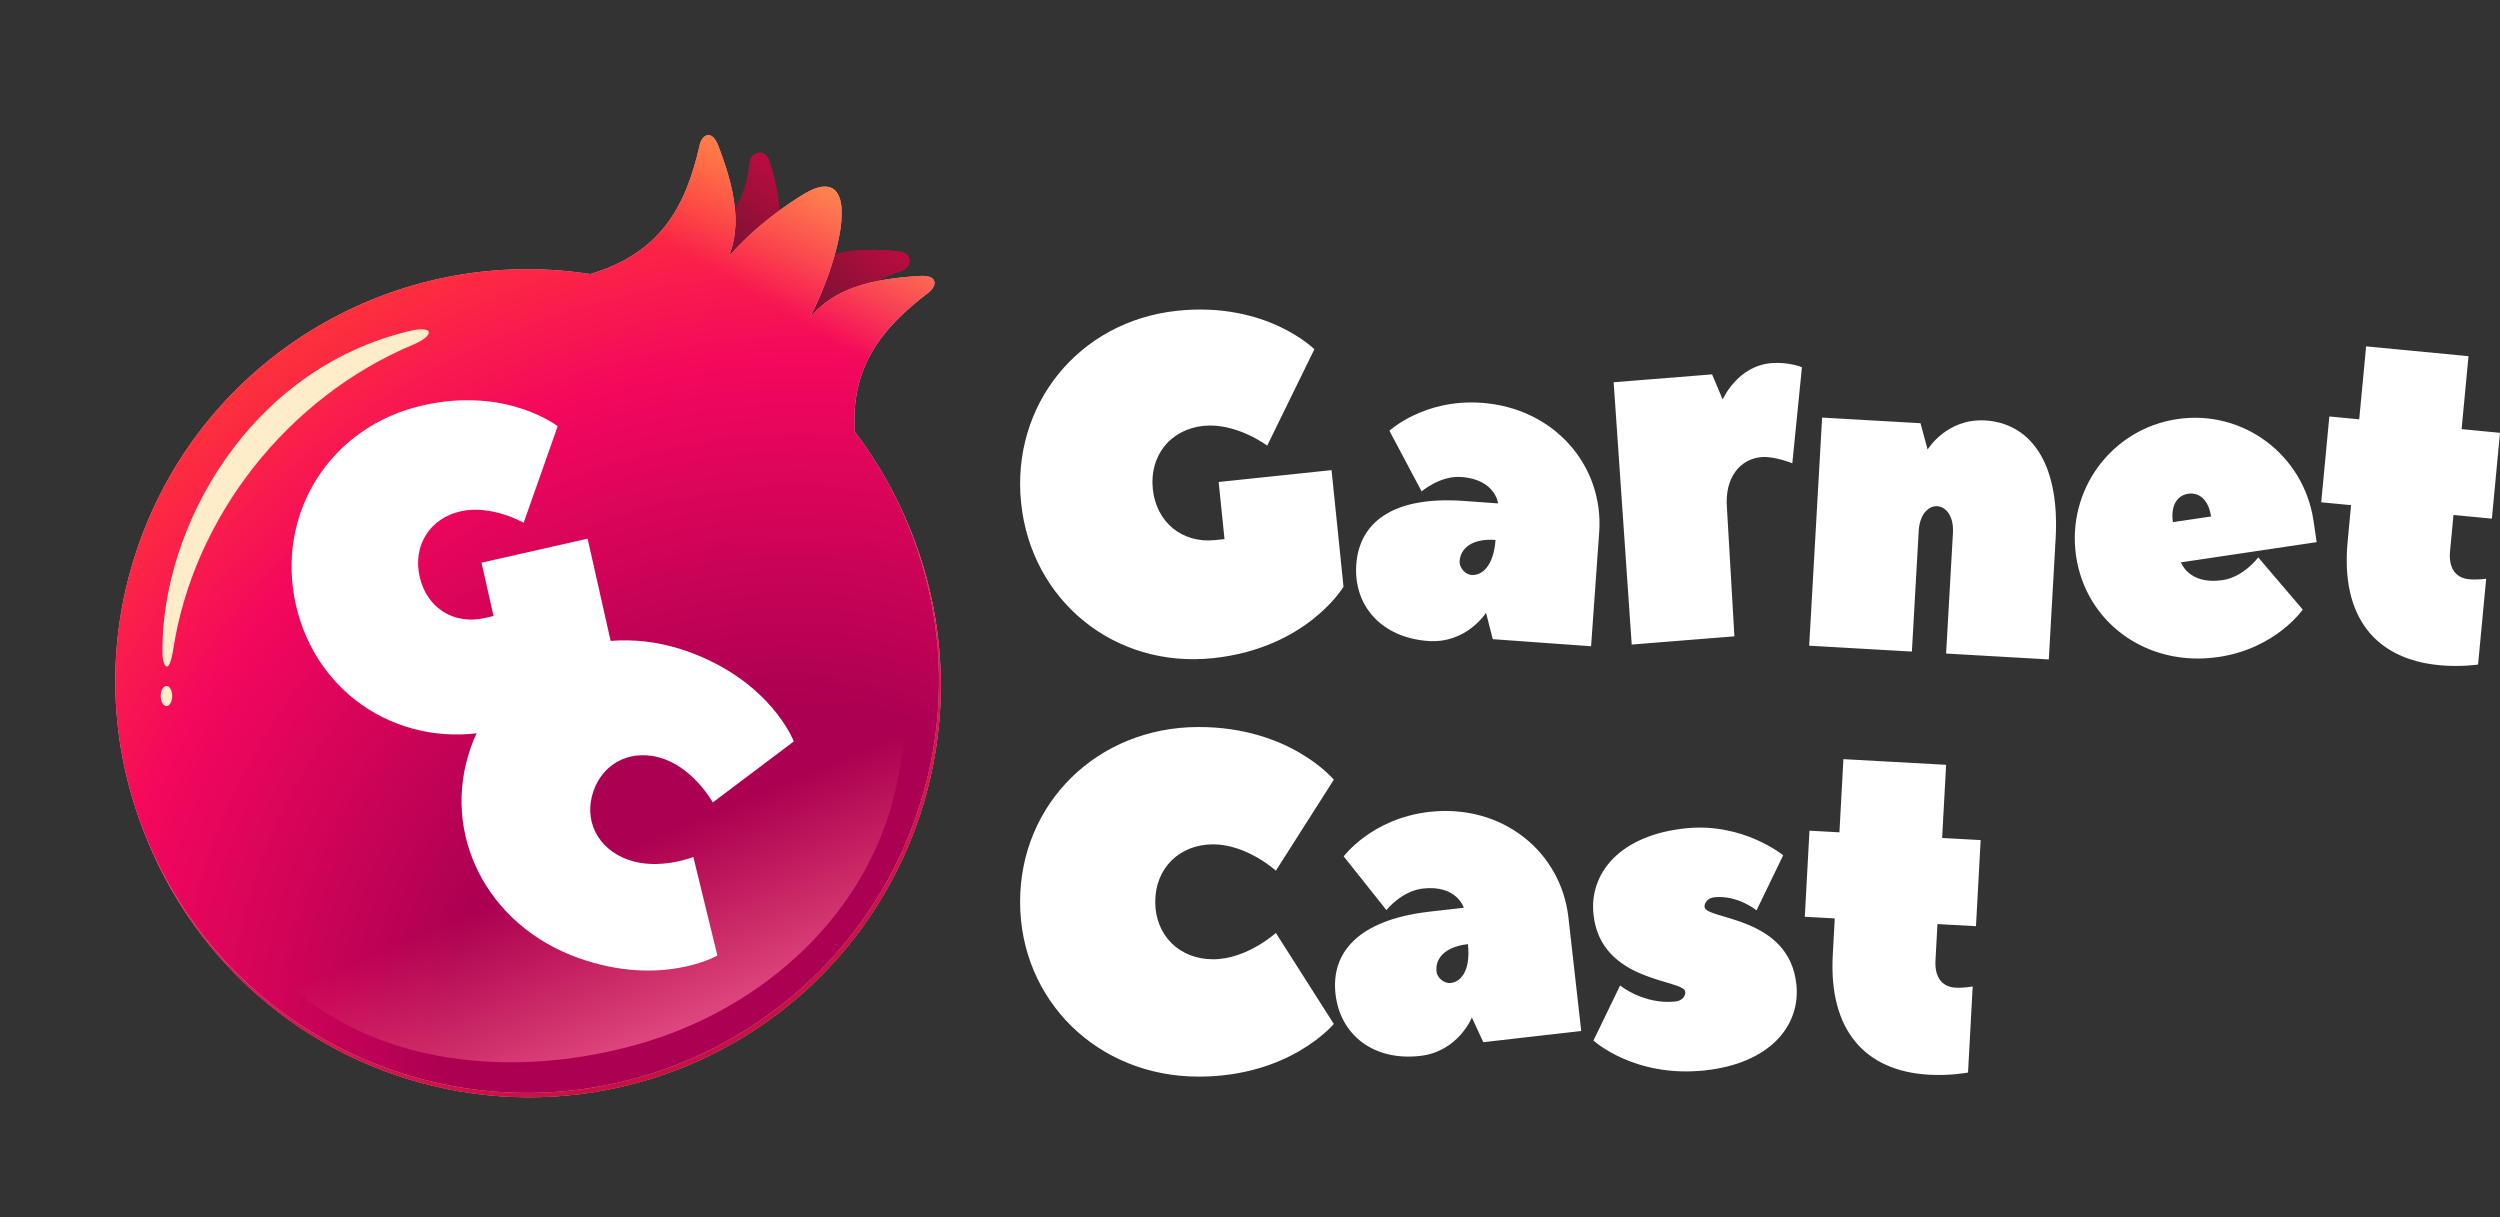
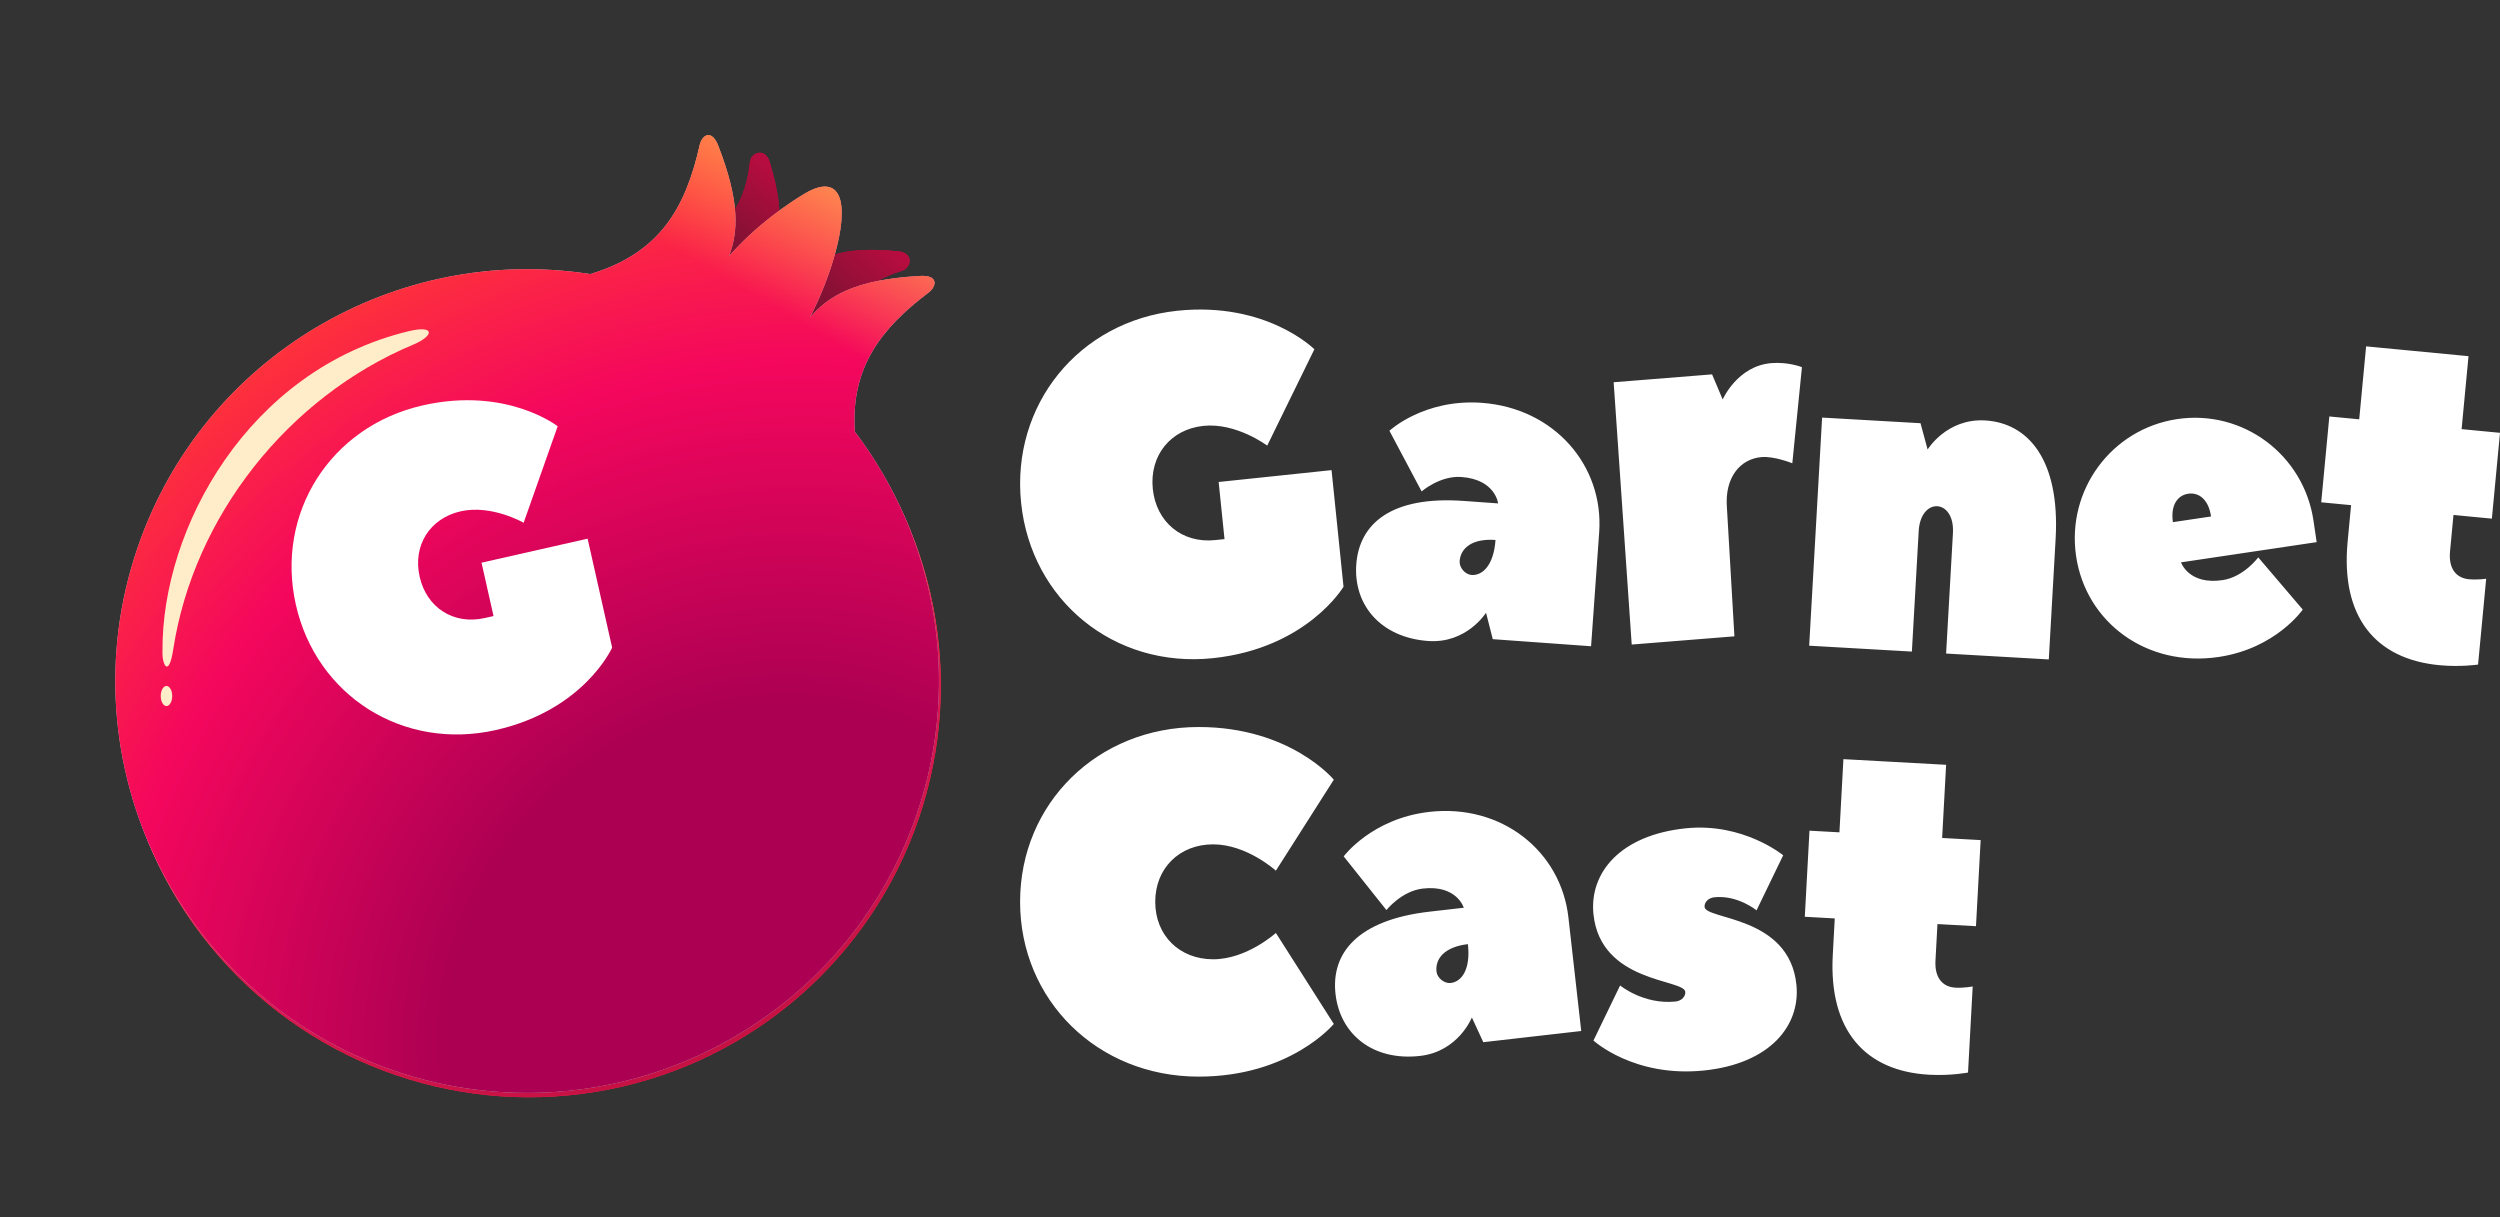
<svg xmlns="http://www.w3.org/2000/svg" width="269" height="131" viewBox="0 0 269 131" fill="none">
  <rect x="0" y="0" width="269" height="131" fill="#333333" stroke="none" />
-   <circle cx="56.93" cy="73.762" r="44.304" transform="rotate(18.876 56.93 73.762)" fill="#C4C4C4" />
  <circle cx="56.93" cy="73.762" r="44.304" transform="rotate(18.876 56.93 73.762)" fill="url(#paint0_radial)" />
  <circle cx="56.93" cy="73.762" r="44.304" transform="rotate(18.876 56.93 73.762)" fill="url(#paint1_radial)" />
  <path d="M71.223 28.189L76.673 35.541L82.316 28.433C83.803 26.055 84.663 23.47 82.824 17.482C82.353 15.835 80.808 16.38 80.693 17.462C80.12 22.854 77.061 26.213 71.223 28.189Z" fill="url(#paint2_linear)" />
  <path d="M71.223 28.189L76.673 35.541L82.316 28.433C83.803 26.055 84.663 23.47 82.824 17.482C82.353 15.835 80.808 16.38 80.693 17.462C80.12 22.854 77.061 26.213 71.223 28.189Z" fill="url(#paint3_linear)" />
  <path d="M71.223 28.189L76.673 35.541L82.316 28.433C83.803 26.055 84.663 23.47 82.824 17.482C82.353 15.835 80.808 16.38 80.693 17.462C80.12 22.854 77.061 26.213 71.223 28.189Z" fill="url(#paint4_linear)" />
  <path d="M88.401 40.526L80.12 36.629L85.978 29.698C88.016 27.771 90.382 26.419 96.614 27.044C98.322 27.181 98.092 28.803 97.053 29.129C91.88 30.753 89.189 34.413 88.401 40.526Z" fill="url(#paint5_linear)" />
  <path d="M88.401 40.526L80.12 36.629L85.978 29.698C88.016 27.771 90.382 26.419 96.614 27.044C98.322 27.181 98.092 28.803 97.053 29.129C91.88 30.753 89.189 34.413 88.401 40.526Z" fill="url(#paint6_linear)" />
  <path d="M88.401 40.526L80.12 36.629L85.978 29.698C88.016 27.771 90.382 26.419 96.614 27.044C98.322 27.181 98.092 28.803 97.053 29.129C91.88 30.753 89.189 34.413 88.401 40.526Z" fill="url(#paint7_linear)" />
  <path fill-rule="evenodd" clip-rule="evenodd" d="M63.508 29.492C70.947 27.257 73.747 22.455 75.284 15.617C75.536 14.493 76.61 13.816 77.328 15.796C79.592 21.668 79.451 24.91 78.44 27.56C81.469 24.146 84.823 21.892 86.579 20.838C89.25 19.235 90.738 20.194 90.547 23.396C90.505 25.436 89.413 29.748 87.134 34.183C89.16 31.842 91.968 30.099 98.897 29.698C100.997 29.535 100.823 30.792 99.905 31.486C94.683 35.429 91.532 39.642 91.981 46.449C100.604 57.804 103.601 73.108 98.641 87.614C90.725 110.766 65.538 123.118 42.386 115.202C19.233 107.286 6.881 82.1 14.797 58.947C21.859 38.293 42.663 26.235 63.508 29.492Z" fill="#C4C4C4" />
  <path fill-rule="evenodd" clip-rule="evenodd" d="M63.508 29.492C70.947 27.257 73.747 22.455 75.284 15.617C75.536 14.493 76.61 13.816 77.328 15.796C79.592 21.668 79.451 24.91 78.44 27.56C81.469 24.146 84.823 21.892 86.579 20.838C89.25 19.235 90.738 20.194 90.547 23.396C90.505 25.436 89.413 29.748 87.134 34.183C89.16 31.842 91.968 30.099 98.897 29.698C100.997 29.535 100.823 30.792 99.905 31.486C94.683 35.429 91.532 39.642 91.981 46.449C100.604 57.804 103.601 73.108 98.641 87.614C90.725 110.766 65.538 123.118 42.386 115.202C19.233 107.286 6.881 82.1 14.797 58.947C21.859 38.293 42.663 26.235 63.508 29.492Z" fill="url(#paint8_radial)" />
  <path fill-rule="evenodd" clip-rule="evenodd" d="M63.508 29.492C70.947 27.257 73.747 22.455 75.284 15.617C75.536 14.493 76.61 13.816 77.328 15.796C79.592 21.668 79.451 24.91 78.44 27.56C81.469 24.146 84.823 21.892 86.579 20.838C89.25 19.235 90.738 20.194 90.547 23.396C90.505 25.436 89.413 29.748 87.134 34.183C89.16 31.842 91.968 30.099 98.897 29.698C100.997 29.535 100.823 30.792 99.905 31.486C94.683 35.429 91.532 39.642 91.981 46.449C100.604 57.804 103.601 73.108 98.641 87.614C90.725 110.766 65.538 123.118 42.386 115.202C19.233 107.286 6.881 82.1 14.797 58.947C21.859 38.293 42.663 26.235 63.508 29.492Z" fill="url(#paint9_linear)" />
  <ellipse cx="17.912" cy="74.891" rx="0.618" ry="1.081" fill="#FFEDCA" />
  <path d="M18.642 69.862C20.835 55.602 30.967 42.736 44.46 37.082C46.733 36.129 46.829 34.948 43.966 35.64C26.67 39.823 17.383 56.884 17.484 70.055C17.411 71.453 18.15 73.063 18.642 69.862Z" fill="#FFEDCA" />
-   <path d="M96.091 67.448L20.454 87.689C28.686 117.977 57.792 116.919 72.893 110.927C87.994 104.935 101.332 89.577 96.091 67.448Z" fill="url(#paint10_linear)" />
  <path fill-rule="evenodd" clip-rule="evenodd" d="M269 46.571L268.125 55.806L263.994 55.41L263.622 59.335C263.448 61.182 264.278 62.194 265.655 62.326C266.573 62.414 267.513 62.271 267.513 62.271L266.639 71.506C266.639 71.506 264.759 71.793 262.464 71.573C255.578 70.913 251.84 66.361 252.605 58.28L252.977 54.355L249.763 54.047L250.637 44.811L253.851 45.119L254.594 37.269L265.612 38.325L264.868 46.175L269 46.571ZM239.152 62.421C241.433 62.081 242.987 59.974 242.987 59.974L247.776 65.591C247.776 65.591 244.896 69.772 238.737 70.689C230.982 71.844 224.436 66.958 223.389 59.845C222.342 52.733 227.199 46.148 234.27 45.094C241.341 44.041 247.887 48.927 248.934 56.04C248.961 56.223 249.245 58.151 249.272 58.334L234.675 60.509C234.675 60.509 235.502 62.965 239.152 62.421ZM237.91 55.572C237.64 53.736 236.593 52.955 235.452 53.125C234.312 53.294 233.535 54.348 233.805 56.184L237.91 55.572ZM220.45 70.955L209.401 70.321L210.136 57.354C210.241 55.501 209.372 54.522 208.452 54.47C207.53 54.417 206.557 55.29 206.452 57.143L205.718 70.11L194.668 69.477L196.059 44.931L206.648 45.538L207.411 48.37C207.411 48.37 209.45 45.002 213.593 45.239C218.197 45.504 221.671 49.42 221.185 57.987L220.45 70.955ZM194.7 89.382L197.923 89.559L198.351 81.685L209.402 82.293L208.974 90.166L213.118 90.394L212.615 99.658L208.47 99.43L208.256 103.367C208.156 105.22 209.026 106.196 210.408 106.273C211.329 106.323 212.262 106.142 212.262 106.142L211.759 115.406C211.759 115.406 209.892 115.768 207.59 115.641C200.683 115.261 196.766 110.865 197.206 102.759L197.42 98.822L194.197 98.645L194.7 89.382ZM189.557 49.181C187.255 49.365 185.56 51.366 185.816 54.61L186.622 68.469L175.572 69.354L173.63 41.13L184.22 40.282L185.361 42.988C185.361 42.988 186.928 39.365 190.611 39.071C192.453 38.923 193.889 39.508 193.889 39.508L192.853 49.85C192.853 49.85 190.938 49.071 189.557 49.181ZM171.2 69.536L160.621 68.774L159.898 65.932C159.898 65.932 157.811 69.27 153.672 68.971C148.612 68.607 145.623 65.137 145.935 60.741C146.248 56.346 149.698 53.339 157.517 53.902L161.197 54.167C161.197 54.167 160.918 51.589 157.239 51.324C154.939 51.158 152.967 52.876 152.967 52.876L149.502 46.349C149.502 46.349 153.215 42.896 159.425 43.343C167.244 43.905 172.582 50.103 172.072 57.275C171.789 61.254 171.456 65.927 171.2 69.536ZM157.057 60.379C157.007 61.073 157.648 61.817 158.338 61.867C159.488 61.949 160.72 60.875 160.918 58.099C158.388 57.917 157.155 58.991 157.057 60.379ZM153.095 95.609C150.804 95.871 149.18 97.924 149.18 97.924L144.582 92.146C144.582 92.146 147.603 88.067 153.788 87.36C161.578 86.471 167.956 91.578 168.762 98.722C169.209 102.686 169.735 107.341 170.14 110.936L159.602 112.139L158.373 109.479C158.373 109.479 156.931 113.145 152.807 113.616C147.767 114.192 144.196 111.331 143.701 106.953C143.207 102.574 146.05 98.981 153.84 98.092L157.505 97.673C157.505 97.673 156.761 95.191 153.095 95.609ZM154.568 104.545C154.646 105.236 155.411 105.849 156.099 105.77C157.244 105.64 158.259 104.357 157.947 101.591C155.427 101.879 154.412 103.162 154.568 104.545ZM130.515 70.819C119.887 71.936 110.948 64.594 109.87 54.097C108.792 43.599 116.049 34.556 126.677 33.438C136.294 32.428 141.427 37.582 141.427 37.582L136.352 47.949C136.352 47.949 133.027 45.452 129.484 45.824C125.941 46.197 123.673 49.023 124.041 52.607C124.409 56.192 127.202 58.486 130.746 58.114C131.252 58.06 131.758 58.007 131.758 58.007L131.127 51.862L143.274 50.586L144.562 63.131C144.562 63.131 140.637 69.755 130.515 70.819ZM128.977 78.227C138.844 78.227 143.517 83.895 143.517 83.895L137.285 93.686C137.285 93.686 134.17 90.852 130.535 90.852C126.899 90.852 124.303 93.428 124.303 97.035C124.303 100.643 126.899 103.219 130.535 103.219C134.17 103.219 137.285 100.385 137.285 100.385L143.517 110.176C143.517 110.176 138.844 115.844 128.977 115.844C118.071 115.844 109.762 107.599 109.762 97.035C109.762 86.472 118.071 78.227 128.977 78.227ZM181.39 89.126C187.574 88.487 191.87 92.028 191.87 92.028L189.004 97.953C189.004 97.953 186.982 96.286 184.463 96.546C183.776 96.617 183.365 97.129 183.413 97.593C183.555 98.985 192.534 98.525 193.293 105.95C193.744 110.358 190.459 114.45 183.359 115.184C175.801 115.966 171.457 111.96 171.457 111.96L174.324 106.036C174.324 106.036 176.851 108.119 180.286 107.764C180.973 107.693 181.384 107.182 181.337 106.718C181.194 105.326 172.215 105.785 171.456 98.36C171.005 93.952 174.29 89.861 181.39 89.126Z" fill="white" />
  <path fill-rule="evenodd" clip-rule="evenodd" d="M53.364 78.549C43.376 80.81 34.042 74.876 31.834 65.066C29.627 55.256 35.514 45.877 45.503 43.616C54.54 41.571 60.005 45.866 60.005 45.866L56.344 56.25C56.344 56.25 52.898 54.264 49.568 55.017C46.239 55.771 44.399 58.702 45.153 62.052C45.907 65.402 48.823 67.256 52.153 66.502C52.629 66.395 53.104 66.287 53.104 66.287L51.812 60.545L63.227 57.961L65.866 69.685C65.866 69.685 62.877 76.397 53.364 78.549Z" fill="white" />
-   <path d="M85.415 79.775C85.415 79.775 82.949 73.293 73.998 70.098C64.104 66.567 53.987 71.105 50.681 80.366C47.376 89.627 52.334 99.545 62.227 103.076C71.179 106.271 77.192 102.815 77.192 102.815L74.602 92.214C74.602 92.214 70.889 93.69 67.591 92.513C64.293 91.336 62.744 88.236 63.872 85.074C65.001 81.912 68.163 80.493 71.461 81.671C74.758 82.848 76.698 86.341 76.698 86.341L85.415 79.775Z" fill="white" />
  <defs>
    <radialGradient id="paint0_radial" cx="0" cy="0" r="1" gradientUnits="userSpaceOnUse" gradientTransform="translate(67.707 85.736) rotate(-144.834) scale(64.45)">
      <stop stop-color="#E3093B" />
      <stop offset="0.627" stop-color="#FF3838" />
      <stop offset="0.974" stop-color="#FF896A" />
    </radialGradient>
    <radialGradient id="paint1_radial" cx="0" cy="0" r="1" gradientUnits="userSpaceOnUse" gradientTransform="translate(67.707 85.736) rotate(-144.834) scale(64.45)">
      <stop stop-color="#9B0023" />
      <stop offset="0.627" stop-color="#D91852" />
      <stop offset="0.974" stop-color="#FF6137" />
    </radialGradient>
    <linearGradient id="paint2_linear" x1="84.36" y1="18.167" x2="73.266" y2="32.992" gradientUnits="userSpaceOnUse">
      <stop stop-color="#BA0C40" />
      <stop offset="0.667" stop-color="#71132F" />
    </linearGradient>
    <linearGradient id="paint3_linear" x1="84.36" y1="18.167" x2="73.266" y2="32.992" gradientUnits="userSpaceOnUse">
      <stop stop-color="#BA0C40" />
      <stop offset="0.667" stop-color="#71132F" />
    </linearGradient>
    <linearGradient id="paint4_linear" x1="84.36" y1="18.167" x2="73.266" y2="32.992" gradientUnits="userSpaceOnUse">
      <stop stop-color="#BA0C40" />
      <stop offset="0.667" stop-color="#71132F" />
    </linearGradient>
    <linearGradient id="paint5_linear" x1="95.641" y1="25.673" x2="83.29" y2="39.468" gradientUnits="userSpaceOnUse">
      <stop stop-color="#BA0C40" />
      <stop offset="0.667" stop-color="#71132F" />
    </linearGradient>
    <linearGradient id="paint6_linear" x1="95.641" y1="25.673" x2="83.29" y2="39.468" gradientUnits="userSpaceOnUse">
      <stop stop-color="#BA0C40" />
      <stop offset="0.667" stop-color="#71132F" />
    </linearGradient>
    <linearGradient id="paint7_linear" x1="95.641" y1="25.673" x2="83.29" y2="39.468" gradientUnits="userSpaceOnUse">
      <stop stop-color="#BA0C40" />
      <stop offset="0.667" stop-color="#71132F" />
    </linearGradient>
    <radialGradient id="paint8_radial" cx="0" cy="0" r="1" gradientUnits="userSpaceOnUse" gradientTransform="translate(83.319 110.21) rotate(-120.863) scale(118.376 122.964)">
      <stop offset="0.286" stop-color="#AC0053" />
      <stop offset="0.592" stop-color="#F4075D" />
      <stop offset="0.783" stop-color="#FF3737" />
    </radialGradient>
    <linearGradient id="paint9_linear" x1="100.216" y1="14.466" x2="41.671" y2="114.951" gradientUnits="userSpaceOnUse">
      <stop stop-color="#FFC760" />
      <stop offset="0.211" stop-color="#FFBF59" stop-opacity="0" />
    </linearGradient>
    <linearGradient id="paint10_linear" x1="58.156" y1="68.898" x2="80.191" y2="121.719" gradientUnits="userSpaceOnUse">
      <stop offset="0.423" stop-color="#FF6D6D" stop-opacity="0" />
      <stop offset="1" stop-color="#FF76B8" />
    </linearGradient>
  </defs>
</svg>